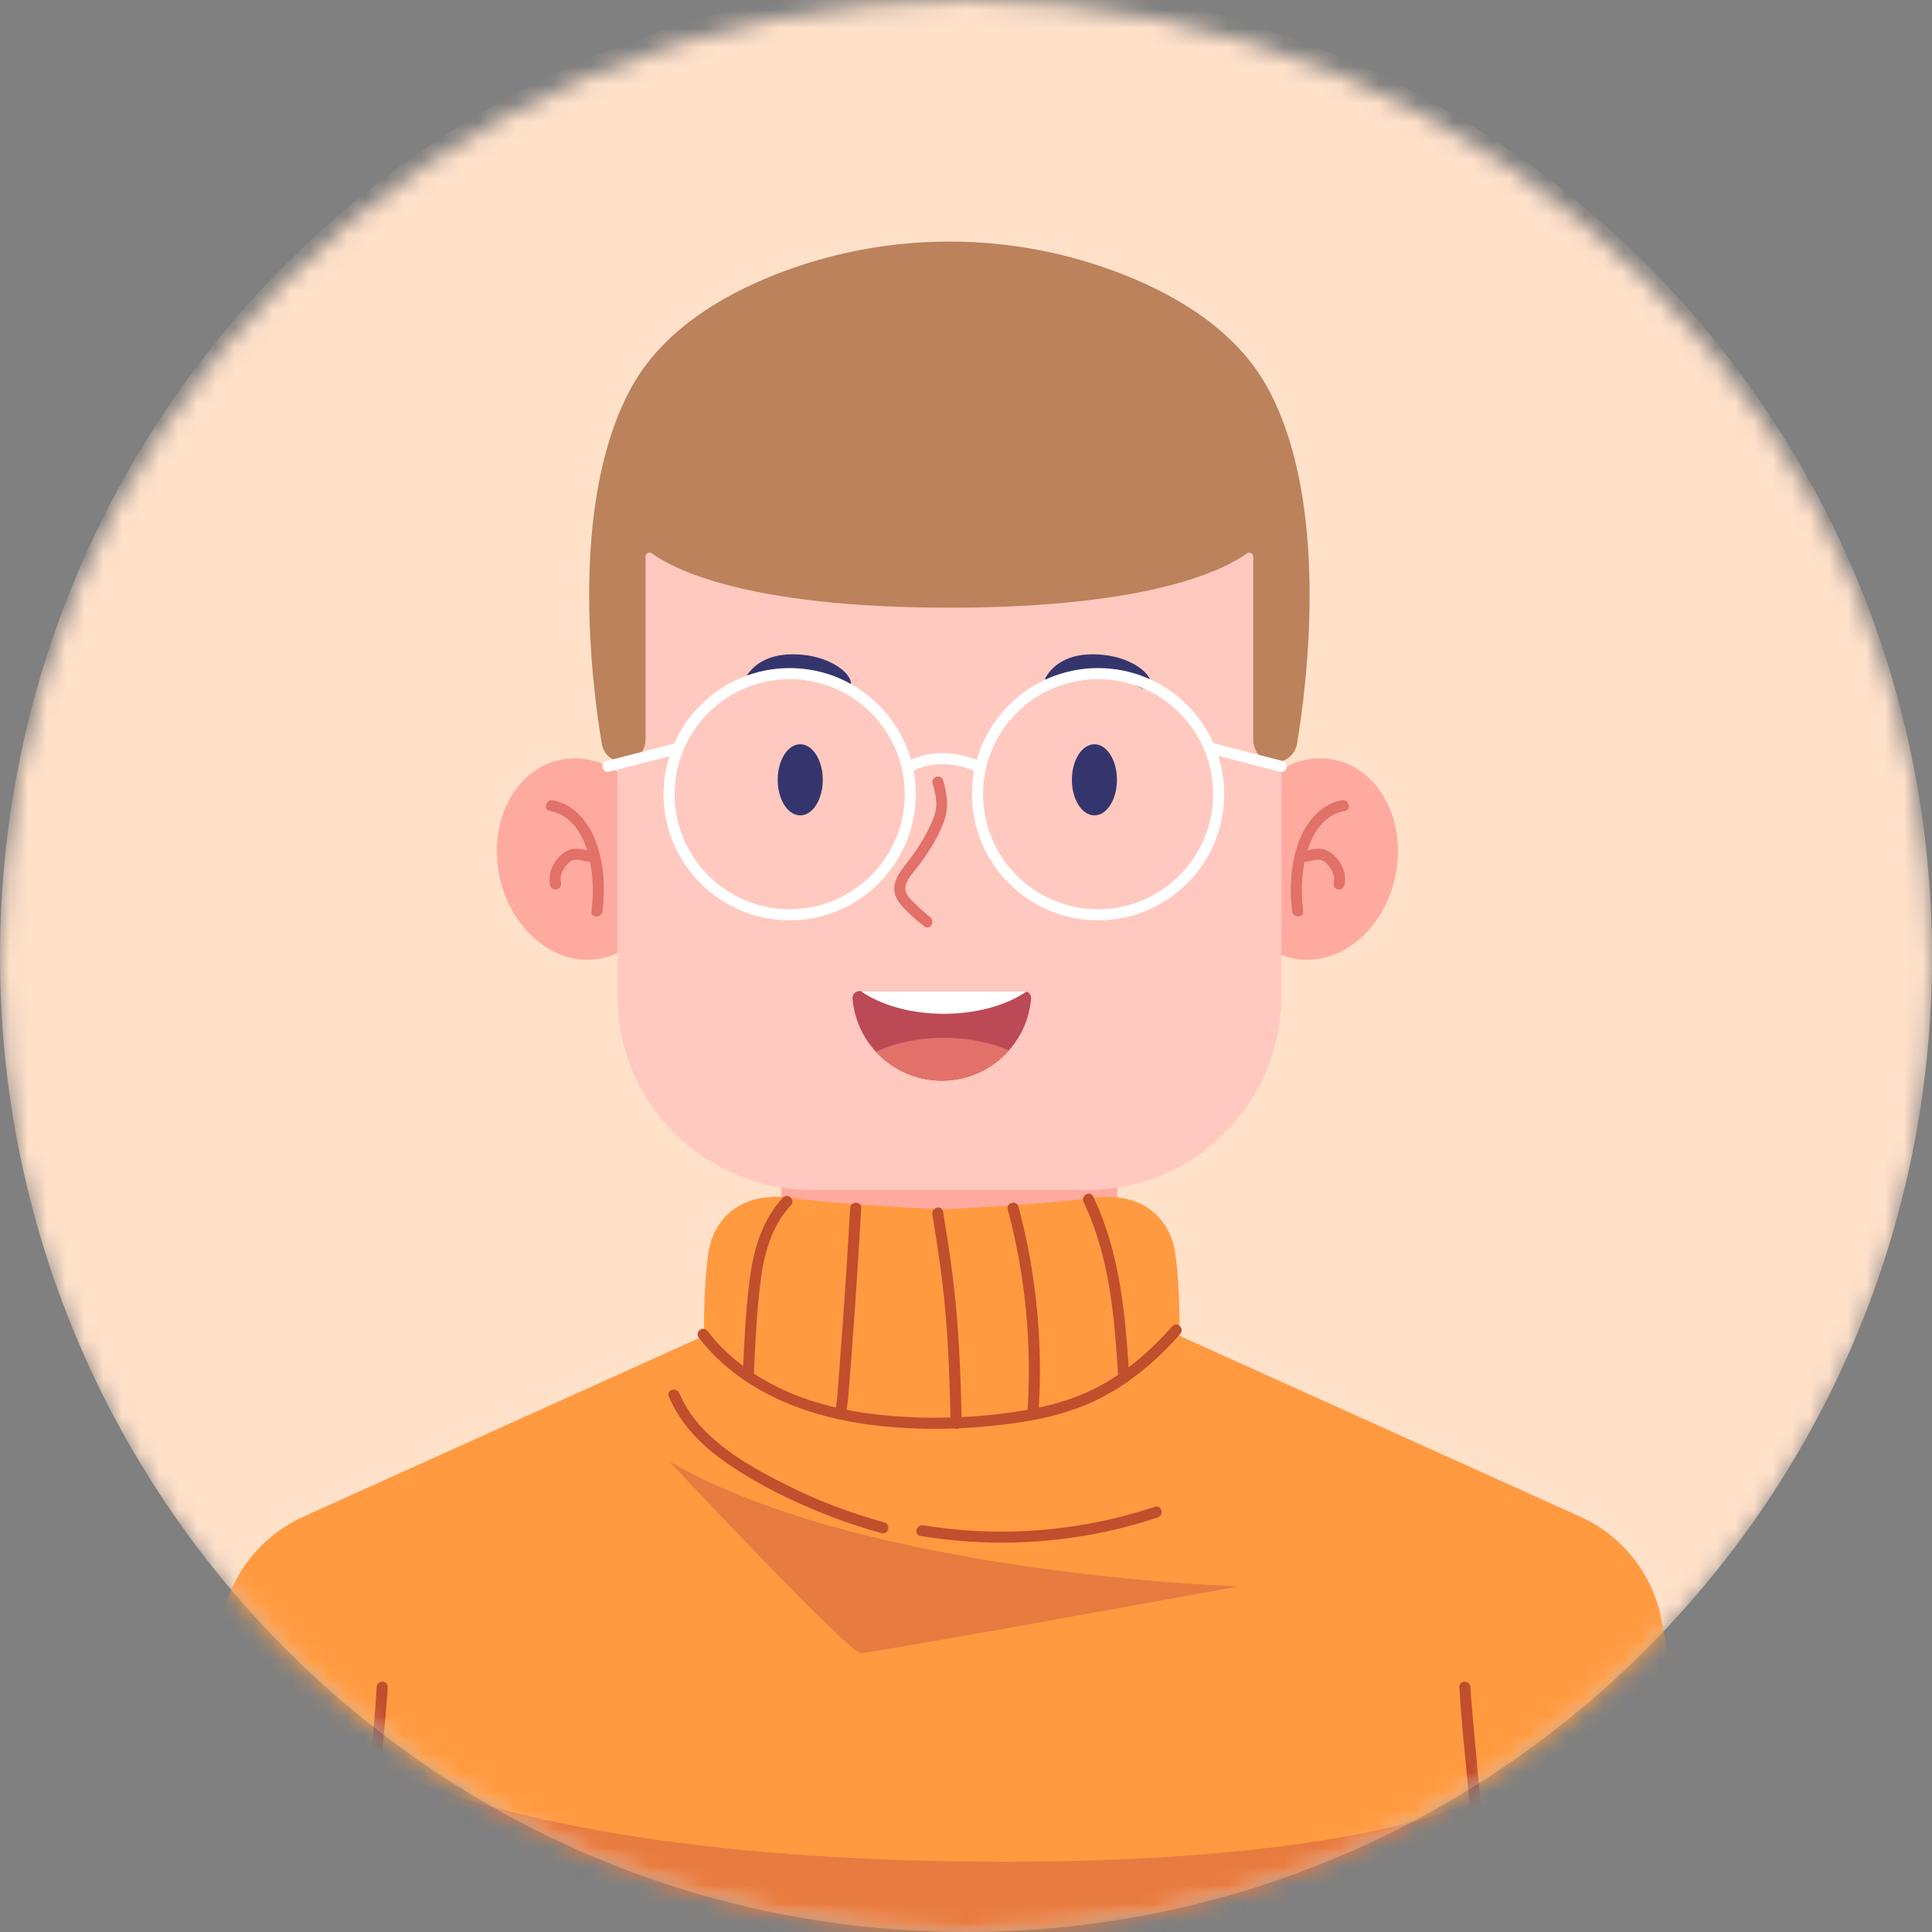
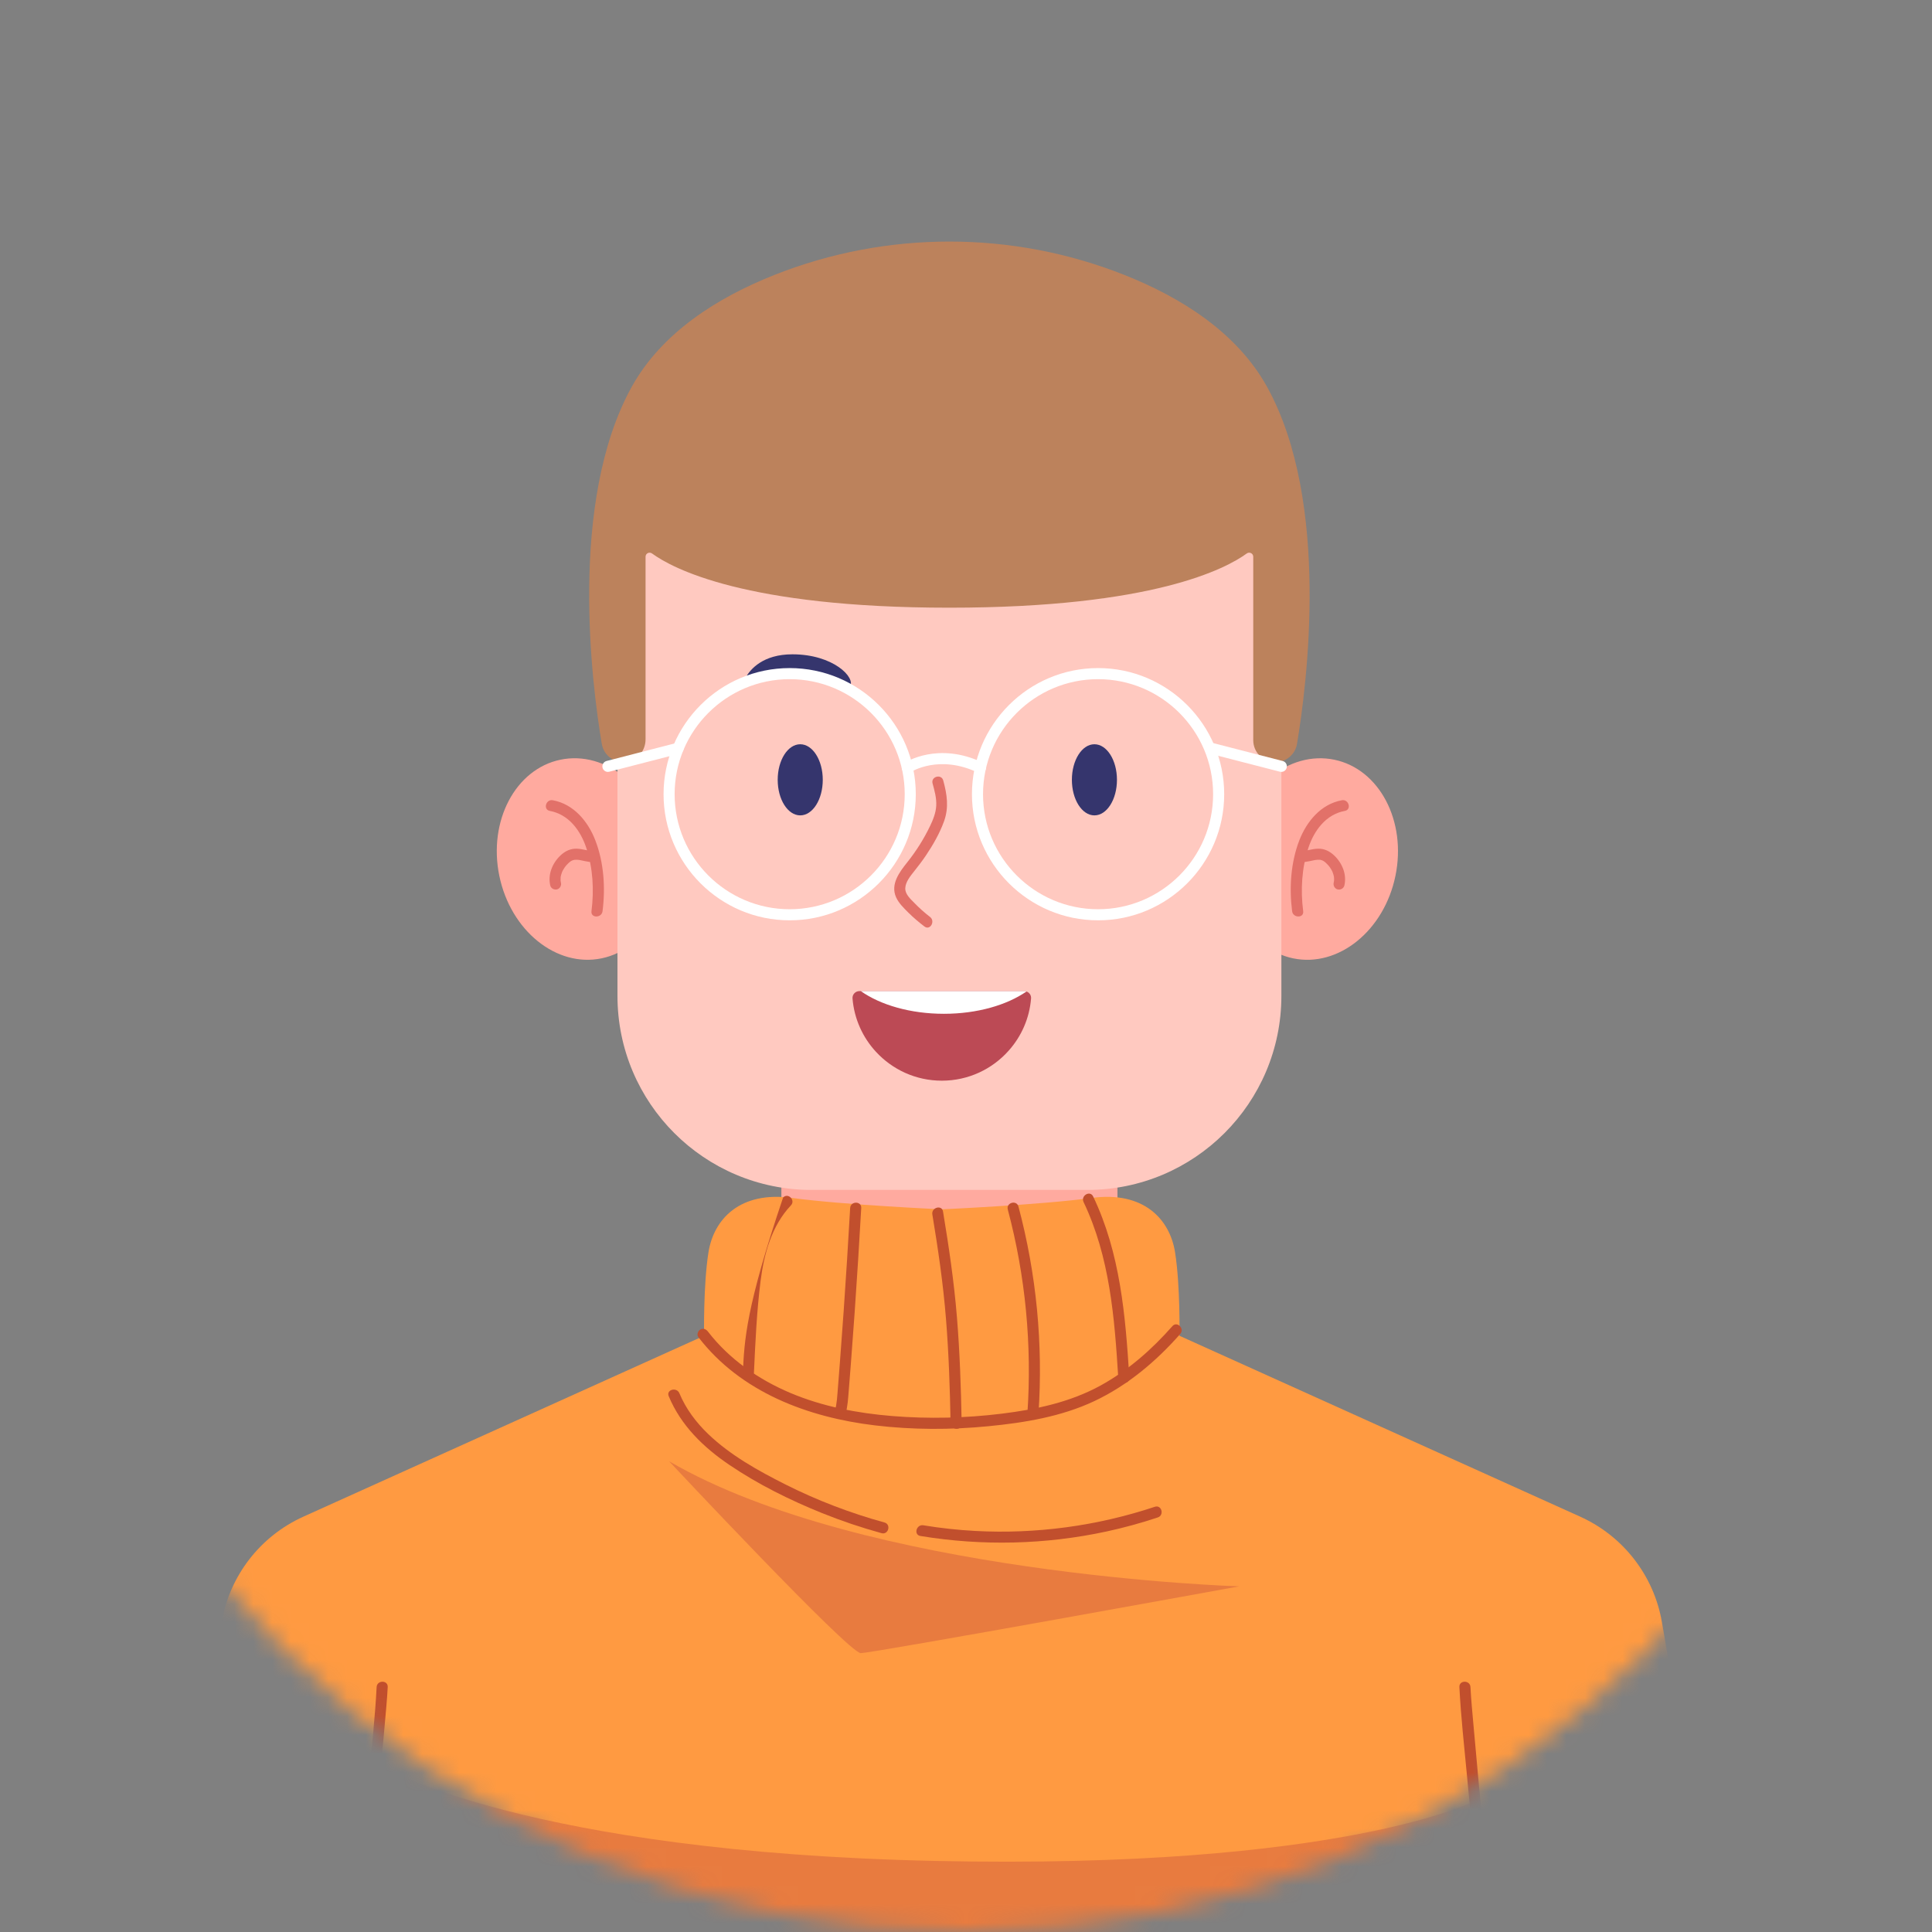
<svg xmlns="http://www.w3.org/2000/svg" width="103" height="103" viewBox="0 0 103 103" fill="none">
  <rect x="0" y="0" width="103" height="103" fill="#808080" stroke="none" />
  <mask id="mask0_413_1020" style="mask-type:luminance" maskUnits="userSpaceOnUse" x="0" y="0" width="103" height="103">
    <path d="M51.5 103C79.943 103 103 79.943 103 51.5C103 23.057 79.943 0 51.5 0C23.057 0 0 23.057 0 51.5C0 79.943 23.057 103 51.5 103Z" fill="white" />
  </mask>
  <g mask="url(#mask0_413_1020)">
-     <path d="M51.5 103C79.943 103 103 79.719 103 51C103 22.281 79.943 -1 51.5 -1C23.057 -1 0 22.281 0 51C0 79.719 23.057 103 51.5 103Z" fill="#FFE1CA" />
-   </g>
+     </g>
  <mask id="mask1_413_1020" style="mask-type:luminance" maskUnits="userSpaceOnUse" x="0" y="0" width="103" height="103">
    <path d="M51.5 103C79.943 103 103 79.943 103 51.5C103 23.057 79.943 0 51.5 0C23.057 0 0 23.057 0 51.5C0 79.943 23.057 103 51.5 103Z" fill="white" />
  </mask>
  <g mask="url(#mask1_413_1020)">
    <path d="M59.574 54.855H41.658V75.331H59.574V54.855Z" fill="#FFAA9F" />
    <path d="M32.072 51.092C34.478 50.595 35.938 47.821 35.333 44.896C34.728 41.971 32.288 40.004 29.882 40.501C27.477 40.999 26.017 43.773 26.621 46.697C27.226 49.622 29.666 51.59 32.072 51.092Z" fill="#FFAA9F" />
    <path d="M29.314 43.232C30.32 43.417 30.952 44.278 31.256 45.201C31.613 46.283 31.677 47.454 31.533 48.579C31.485 48.955 32.076 48.952 32.123 48.579C32.283 47.333 32.195 45.985 31.74 44.804C31.351 43.792 30.586 42.868 29.471 42.663C29.099 42.595 28.94 43.164 29.314 43.232Z" fill="#E27169" />
    <path d="M31.619 45.379C31.494 45.373 31.367 45.345 31.222 45.315C31.069 45.283 30.914 45.253 30.758 45.246C30.412 45.232 30.118 45.379 29.872 45.614C29.448 46.021 29.198 46.623 29.336 47.209C29.372 47.364 29.55 47.456 29.699 47.415C29.858 47.372 29.942 47.208 29.905 47.052C29.898 47.022 29.891 46.992 29.887 46.962C29.893 47.003 29.887 46.95 29.886 46.934C29.883 46.878 29.885 46.823 29.889 46.767C29.896 46.68 29.875 46.81 29.896 46.725C29.902 46.7 29.907 46.675 29.913 46.651C29.927 46.596 29.945 46.542 29.965 46.49C29.949 46.53 29.986 46.446 29.986 46.447C29.997 46.423 30.009 46.4 30.022 46.377C30.05 46.327 30.08 46.278 30.113 46.231C30.159 46.165 30.231 46.085 30.313 46.009C30.391 45.937 30.466 45.881 30.561 45.854C30.642 45.831 30.757 45.829 30.875 45.846C30.839 45.84 30.904 45.852 30.913 45.853C30.942 45.858 30.97 45.864 30.998 45.87C31.06 45.882 31.122 45.896 31.184 45.909C31.327 45.938 31.473 45.962 31.619 45.969C31.778 45.976 31.914 45.828 31.914 45.674C31.914 45.508 31.779 45.387 31.619 45.379Z" fill="#E27169" />
    <path d="M74.394 46.698C74.999 43.774 73.539 41 71.134 40.502C68.728 40.005 66.288 41.972 65.683 44.897C65.078 47.822 66.538 50.596 68.944 51.093C71.349 51.59 73.79 49.623 74.394 46.698Z" fill="#FFAA9F" />
    <path d="M71.539 42.663C70.422 42.868 69.661 43.793 69.269 44.804C68.813 45.983 68.727 47.334 68.886 48.579C68.934 48.951 69.525 48.956 69.476 48.579C69.332 47.454 69.397 46.283 69.753 45.201C70.057 44.278 70.69 43.417 71.696 43.232C72.069 43.164 71.911 42.595 71.539 42.663Z" fill="#E27169" />
    <path d="M69.39 45.969C69.53 45.963 69.67 45.94 69.807 45.913C69.87 45.9 69.931 45.886 69.994 45.874C70.022 45.868 70.05 45.862 70.078 45.857C70.075 45.858 70.169 45.841 70.134 45.847C70.194 45.838 70.255 45.835 70.316 45.836C70.396 45.837 70.378 45.835 70.448 45.855C70.543 45.881 70.618 45.938 70.695 46.01C70.778 46.086 70.849 46.167 70.895 46.232C70.925 46.275 70.953 46.319 70.979 46.365C70.994 46.392 71.009 46.419 71.022 46.447C71.026 46.455 71.06 46.532 71.043 46.491C71.062 46.538 71.078 46.587 71.091 46.637C71.099 46.666 71.105 46.696 71.112 46.726C71.124 46.776 71.114 46.723 71.117 46.753C71.124 46.808 71.125 46.864 71.123 46.919C71.123 46.92 71.114 47.014 71.121 46.962C71.117 46.992 71.11 47.023 71.103 47.052C71.067 47.208 71.151 47.372 71.309 47.416C71.459 47.457 71.635 47.365 71.672 47.209C71.81 46.624 71.561 46.02 71.136 45.614C70.894 45.383 70.607 45.237 70.267 45.246C70.105 45.25 69.944 45.282 69.787 45.315C69.643 45.345 69.511 45.374 69.39 45.379C69.231 45.387 69.095 45.509 69.095 45.674C69.094 45.828 69.229 45.977 69.39 45.969Z" fill="#E27169" />
    <path d="M57.968 63.438H43.264C37.551 63.438 32.919 58.806 32.919 53.093V26.826H68.314V53.093C68.313 58.806 63.681 63.438 57.968 63.438Z" fill="#FFC9C0" />
    <path d="M69.147 39.656C69.053 40.223 68.563 40.637 67.988 40.637C67.34 40.637 66.814 40.112 66.814 39.463V29.682C66.814 29.502 66.611 29.402 66.466 29.508C65.389 30.296 61.495 32.398 50.615 32.398C39.736 32.398 35.841 30.296 34.763 29.508C34.618 29.402 34.416 29.502 34.416 29.682V39.42C34.416 39.996 34.019 40.519 33.451 40.618C32.79 40.734 32.188 40.29 32.082 39.656C31.561 36.549 30.29 26.776 33.666 20.645C35.273 17.73 38.263 15.856 41.29 14.656C47.269 12.286 53.962 12.285 59.94 14.656C62.967 15.856 65.957 17.73 67.562 20.645C70.94 26.776 69.669 36.55 69.147 39.656Z" fill="#BC825C" />
    <path d="M42.663 43.47C43.326 43.47 43.864 42.621 43.864 41.574C43.864 40.527 43.326 39.678 42.663 39.678C41.999 39.678 41.461 40.527 41.461 41.574C41.461 42.621 41.999 43.47 42.663 43.47Z" fill="#35356D" />
    <path d="M58.346 43.47C59.01 43.47 59.548 42.621 59.548 41.574C59.548 40.527 59.01 39.678 58.346 39.678C57.682 39.678 57.145 40.527 57.145 41.574C57.145 42.621 57.682 43.47 58.346 43.47Z" fill="#35356D" />
    <path d="M49.718 41.767C49.824 42.155 49.935 42.549 49.913 42.956C49.893 43.332 49.748 43.696 49.586 44.033C49.257 44.721 48.846 45.371 48.371 45.968C47.954 46.492 47.459 47.139 47.773 47.838C47.914 48.152 48.184 48.412 48.424 48.651C48.693 48.919 48.983 49.163 49.284 49.394C49.586 49.625 49.88 49.113 49.582 48.884C49.286 48.657 49.008 48.407 48.748 48.139C48.542 47.927 48.248 47.672 48.263 47.349C48.279 47.01 48.537 46.703 48.737 46.449C48.951 46.178 49.162 45.907 49.355 45.62C49.739 45.05 50.095 44.433 50.329 43.785C50.596 43.047 50.489 42.347 50.287 41.61C50.187 41.243 49.618 41.399 49.718 41.767Z" fill="#E27169" />
    <path d="M54.969 53.232C54.883 54.29 54.452 55.251 53.786 56.001C52.914 56.991 51.634 57.614 50.211 57.614C48.821 57.614 47.57 57.02 46.698 56.072C45.997 55.313 45.54 54.325 45.45 53.232C45.432 53.019 45.605 52.838 45.817 52.838H54.603C54.645 52.838 54.685 52.845 54.724 52.86C54.876 52.911 54.984 53.061 54.969 53.232Z" fill="#BC4A55" />
    <path d="M54.725 52.859C53.673 53.586 52.092 54.048 50.323 54.048C48.536 54.048 46.941 53.577 45.891 52.838H54.605C54.647 52.837 54.687 52.845 54.725 52.859Z" fill="white" />
-     <path d="M53.788 56.001C52.916 56.992 51.636 57.615 50.213 57.615C48.823 57.615 47.572 57.02 46.699 56.072C47.688 55.607 48.949 55.328 50.323 55.328C51.624 55.328 52.825 55.578 53.788 56.001Z" fill="#E27169" />
    <path d="M39.91 36.318C39.792 36.35 39.693 36.224 39.754 36.117C40.006 35.675 40.678 34.883 42.246 34.883C44.423 34.883 45.641 36.124 45.313 36.615C44.985 37.107 44.131 35.901 42.364 35.972C41.158 36.019 40.321 36.205 39.91 36.318Z" fill="#35356D" />
-     <path d="M55.904 36.318C55.785 36.35 55.686 36.224 55.747 36.117C56 35.675 56.671 34.883 58.24 34.883C60.417 34.883 61.634 36.124 61.306 36.615C60.978 37.107 60.124 35.901 58.357 35.972C57.151 36.019 56.314 36.205 55.904 36.318Z" fill="#35356D" />
    <path d="M42.1 49.065C38.392 49.065 35.376 46.048 35.376 42.341C35.376 38.633 38.392 35.617 42.1 35.617C45.807 35.617 48.823 38.633 48.823 42.341C48.823 46.048 45.807 49.065 42.1 49.065ZM42.1 36.208C38.718 36.208 35.966 38.959 35.966 42.341C35.966 45.723 38.718 48.474 42.1 48.474C45.482 48.474 48.233 45.723 48.233 42.341C48.233 38.959 45.482 36.208 42.1 36.208Z" fill="white" />
    <path d="M58.541 49.065C54.834 49.065 51.817 46.048 51.817 42.341C51.817 38.633 54.834 35.617 58.541 35.617C62.249 35.617 65.265 38.633 65.265 42.341C65.265 46.048 62.249 49.065 58.541 49.065ZM58.541 36.208C55.159 36.208 52.408 38.959 52.408 42.341C52.408 45.723 55.159 48.474 58.541 48.474C61.923 48.474 64.674 45.723 64.674 42.341C64.675 38.959 61.923 36.208 58.541 36.208Z" fill="white" />
    <path d="M32.409 41.152C32.278 41.152 32.158 41.063 32.124 40.93C32.083 40.772 32.178 40.612 32.336 40.571L36.081 39.605C36.238 39.565 36.399 39.66 36.44 39.817C36.481 39.975 36.386 40.136 36.228 40.177L32.483 41.142C32.458 41.149 32.434 41.152 32.409 41.152Z" fill="white" />
    <path d="M68.311 41.152C68.286 41.152 68.261 41.149 68.237 41.142L64.492 40.177C64.334 40.136 64.239 39.975 64.28 39.817C64.321 39.659 64.482 39.565 64.639 39.605L68.384 40.571C68.542 40.611 68.637 40.772 68.596 40.93C68.562 41.063 68.442 41.152 68.311 41.152Z" fill="white" />
    <path d="M52.27 41.223C52.227 41.223 52.184 41.214 52.143 41.194C50.072 40.202 48.595 41.135 48.533 41.175C48.397 41.264 48.214 41.226 48.125 41.09C48.036 40.954 48.073 40.772 48.208 40.682C48.281 40.634 50.014 39.52 52.398 40.662C52.544 40.733 52.607 40.909 52.536 41.056C52.486 41.162 52.38 41.223 52.27 41.223Z" fill="white" />
    <path d="M91.659 104.111H8.759L11.817 86.478C12.246 83.999 13.879 81.894 16.172 80.858L37.537 71.214C37.537 71.214 37.489 68.546 37.77 66.767C38.052 64.987 39.457 63.489 42.219 63.865C44.98 64.239 50.208 64.472 50.208 64.472C50.208 64.472 55.438 64.239 58.199 63.865C60.961 63.489 62.365 64.987 62.646 66.767C62.928 68.546 62.881 71.214 62.881 71.214L84.246 80.858C86.54 81.894 88.172 83.999 88.601 86.478L91.659 104.111Z" fill="#FF9A41" />
    <path d="M37.23 71.284C39.488 74.224 43.075 75.566 46.655 75.992C48.654 76.23 50.687 76.232 52.691 76.036C54.614 75.848 56.568 75.53 58.33 74.702C60.102 73.87 61.634 72.581 62.921 71.118C63.171 70.833 62.755 70.414 62.503 70.7C61.405 71.949 60.141 73.058 58.679 73.863C57.052 74.758 55.231 75.142 53.403 75.367C51.468 75.605 49.506 75.65 47.563 75.492C45.713 75.342 43.856 74.986 42.14 74.263C40.443 73.547 38.868 72.455 37.74 70.986C37.642 70.859 37.487 70.794 37.336 70.88C37.211 70.951 37.133 71.158 37.23 71.284Z" fill="#C14F2D" />
    <path d="M35.651 74.435C36.3 75.996 37.503 77.163 38.884 78.097C40.421 79.138 42.11 79.974 43.829 80.668C44.863 81.085 45.922 81.441 46.997 81.737C47.364 81.838 47.521 81.269 47.154 81.168C45.332 80.666 43.562 79.99 41.873 79.14C40.422 78.409 38.942 77.588 37.761 76.457C37.113 75.837 36.566 75.109 36.22 74.278C36.076 73.932 35.505 74.084 35.651 74.435Z" fill="#C14F2D" />
    <path d="M49.068 81.887C52.362 82.429 55.74 82.351 59.003 81.645C59.924 81.446 60.832 81.196 61.725 80.899C62.084 80.78 61.931 80.209 61.569 80.33C58.491 81.353 55.237 81.793 51.998 81.619C51.069 81.569 50.144 81.469 49.225 81.317C48.853 81.256 48.694 81.825 49.068 81.887Z" fill="#C14F2D" />
-     <path d="M41.749 63.844C40.673 64.984 40.204 66.506 39.993 68.028C39.758 69.73 39.684 71.465 39.605 73.18C39.587 73.56 40.178 73.559 40.195 73.18C40.27 71.552 40.344 69.91 40.548 68.293C40.732 66.842 41.139 65.35 42.166 64.261C42.427 63.986 42.01 63.567 41.749 63.844Z" fill="#C14F2D" />
+     <path d="M41.749 63.844C39.758 69.73 39.684 71.465 39.605 73.18C39.587 73.56 40.178 73.559 40.195 73.18C40.27 71.552 40.344 69.91 40.548 68.293C40.732 66.842 41.139 65.35 42.166 64.261C42.427 63.986 42.01 63.567 41.749 63.844Z" fill="#C14F2D" />
    <path d="M45.324 64.403C45.221 66.231 45.106 68.059 44.979 69.885C44.915 70.799 44.848 71.712 44.778 72.625C44.743 73.081 44.707 73.537 44.671 73.994C44.637 74.41 44.622 74.831 44.507 75.235C44.403 75.601 44.972 75.757 45.076 75.392C45.192 74.985 45.215 74.56 45.249 74.14C45.288 73.668 45.325 73.195 45.361 72.722C45.431 71.809 45.499 70.896 45.563 69.983C45.693 68.124 45.81 66.263 45.915 64.403C45.936 64.023 45.346 64.025 45.324 64.403Z" fill="#C14F2D" />
    <path d="M49.706 64.745C50.012 66.594 50.284 68.442 50.433 70.311C50.582 72.165 50.644 74.025 50.678 75.885C50.684 76.203 51.205 76.304 51.258 75.963C51.264 75.928 51.269 75.893 51.275 75.858C51.332 75.486 50.764 75.326 50.705 75.701C50.7 75.736 50.694 75.772 50.689 75.806C50.882 75.833 51.075 75.859 51.269 75.885C51.234 73.993 51.17 72.101 51.016 70.214C50.862 68.326 50.585 66.457 50.275 64.588C50.213 64.215 49.644 64.373 49.706 64.745Z" fill="#C14F2D" />
    <path d="M53.728 64.482C54.672 68.026 55.023 71.706 54.773 75.364C54.747 75.744 55.338 75.742 55.364 75.364C55.617 71.657 55.254 67.916 54.297 64.325C54.2 63.958 53.63 64.114 53.728 64.482Z" fill="#C14F2D" />
    <path d="M57.768 64.085C59.169 67.017 59.418 70.249 59.617 73.445C59.641 73.822 60.231 73.825 60.208 73.445C60.001 70.138 59.727 66.819 58.278 63.786C58.114 63.444 57.605 63.743 57.768 64.085Z" fill="#C14F2D" />
    <path d="M35.67 77.903C35.67 77.903 45.249 88.132 45.887 88.132C46.525 88.132 66.063 84.573 66.063 84.573C66.063 84.573 46.102 83.967 35.67 77.903Z" fill="#E87B3F" />
    <path d="M79.328 104.111H19.231L20.374 94.187C20.374 94.187 28.14 98.744 49.864 99.211C71.588 99.679 78.629 96.008 78.629 96.008L79.328 104.111Z" fill="#E87B3F" />
    <path d="M20.079 89.941C20 91.516 19.822 93.091 19.676 94.661C19.471 96.864 19.259 99.067 19.019 101.267C18.973 101.697 18.924 102.126 18.872 102.555C18.836 102.844 18.827 102.957 18.773 103.253C18.705 103.624 19.274 103.784 19.343 103.41C19.448 102.829 19.502 102.236 19.567 101.65C19.68 100.642 19.783 99.633 19.884 98.624C20.105 96.415 20.314 94.205 20.507 91.993C20.567 91.31 20.635 90.626 20.67 89.941C20.689 89.562 20.099 89.563 20.079 89.941Z" fill="#C14F2D" />
    <path d="M77.804 89.941C77.884 91.534 78.065 93.126 78.213 94.714C78.418 96.921 78.63 99.127 78.871 101.33C78.947 102.022 79.006 102.724 79.131 103.41C79.199 103.783 79.769 103.625 79.701 103.253C79.685 103.167 79.672 103.081 79.66 102.996C79.656 102.968 79.652 102.94 79.648 102.912C79.638 102.839 79.648 102.918 79.643 102.875C79.634 102.806 79.625 102.738 79.616 102.669C79.571 102.31 79.53 101.951 79.49 101.591C79.378 100.585 79.275 99.578 79.175 98.57C78.955 96.372 78.747 94.173 78.555 91.972C78.496 91.296 78.428 90.619 78.394 89.941C78.376 89.564 77.785 89.561 77.804 89.941Z" fill="#C14F2D" />
  </g>
</svg>